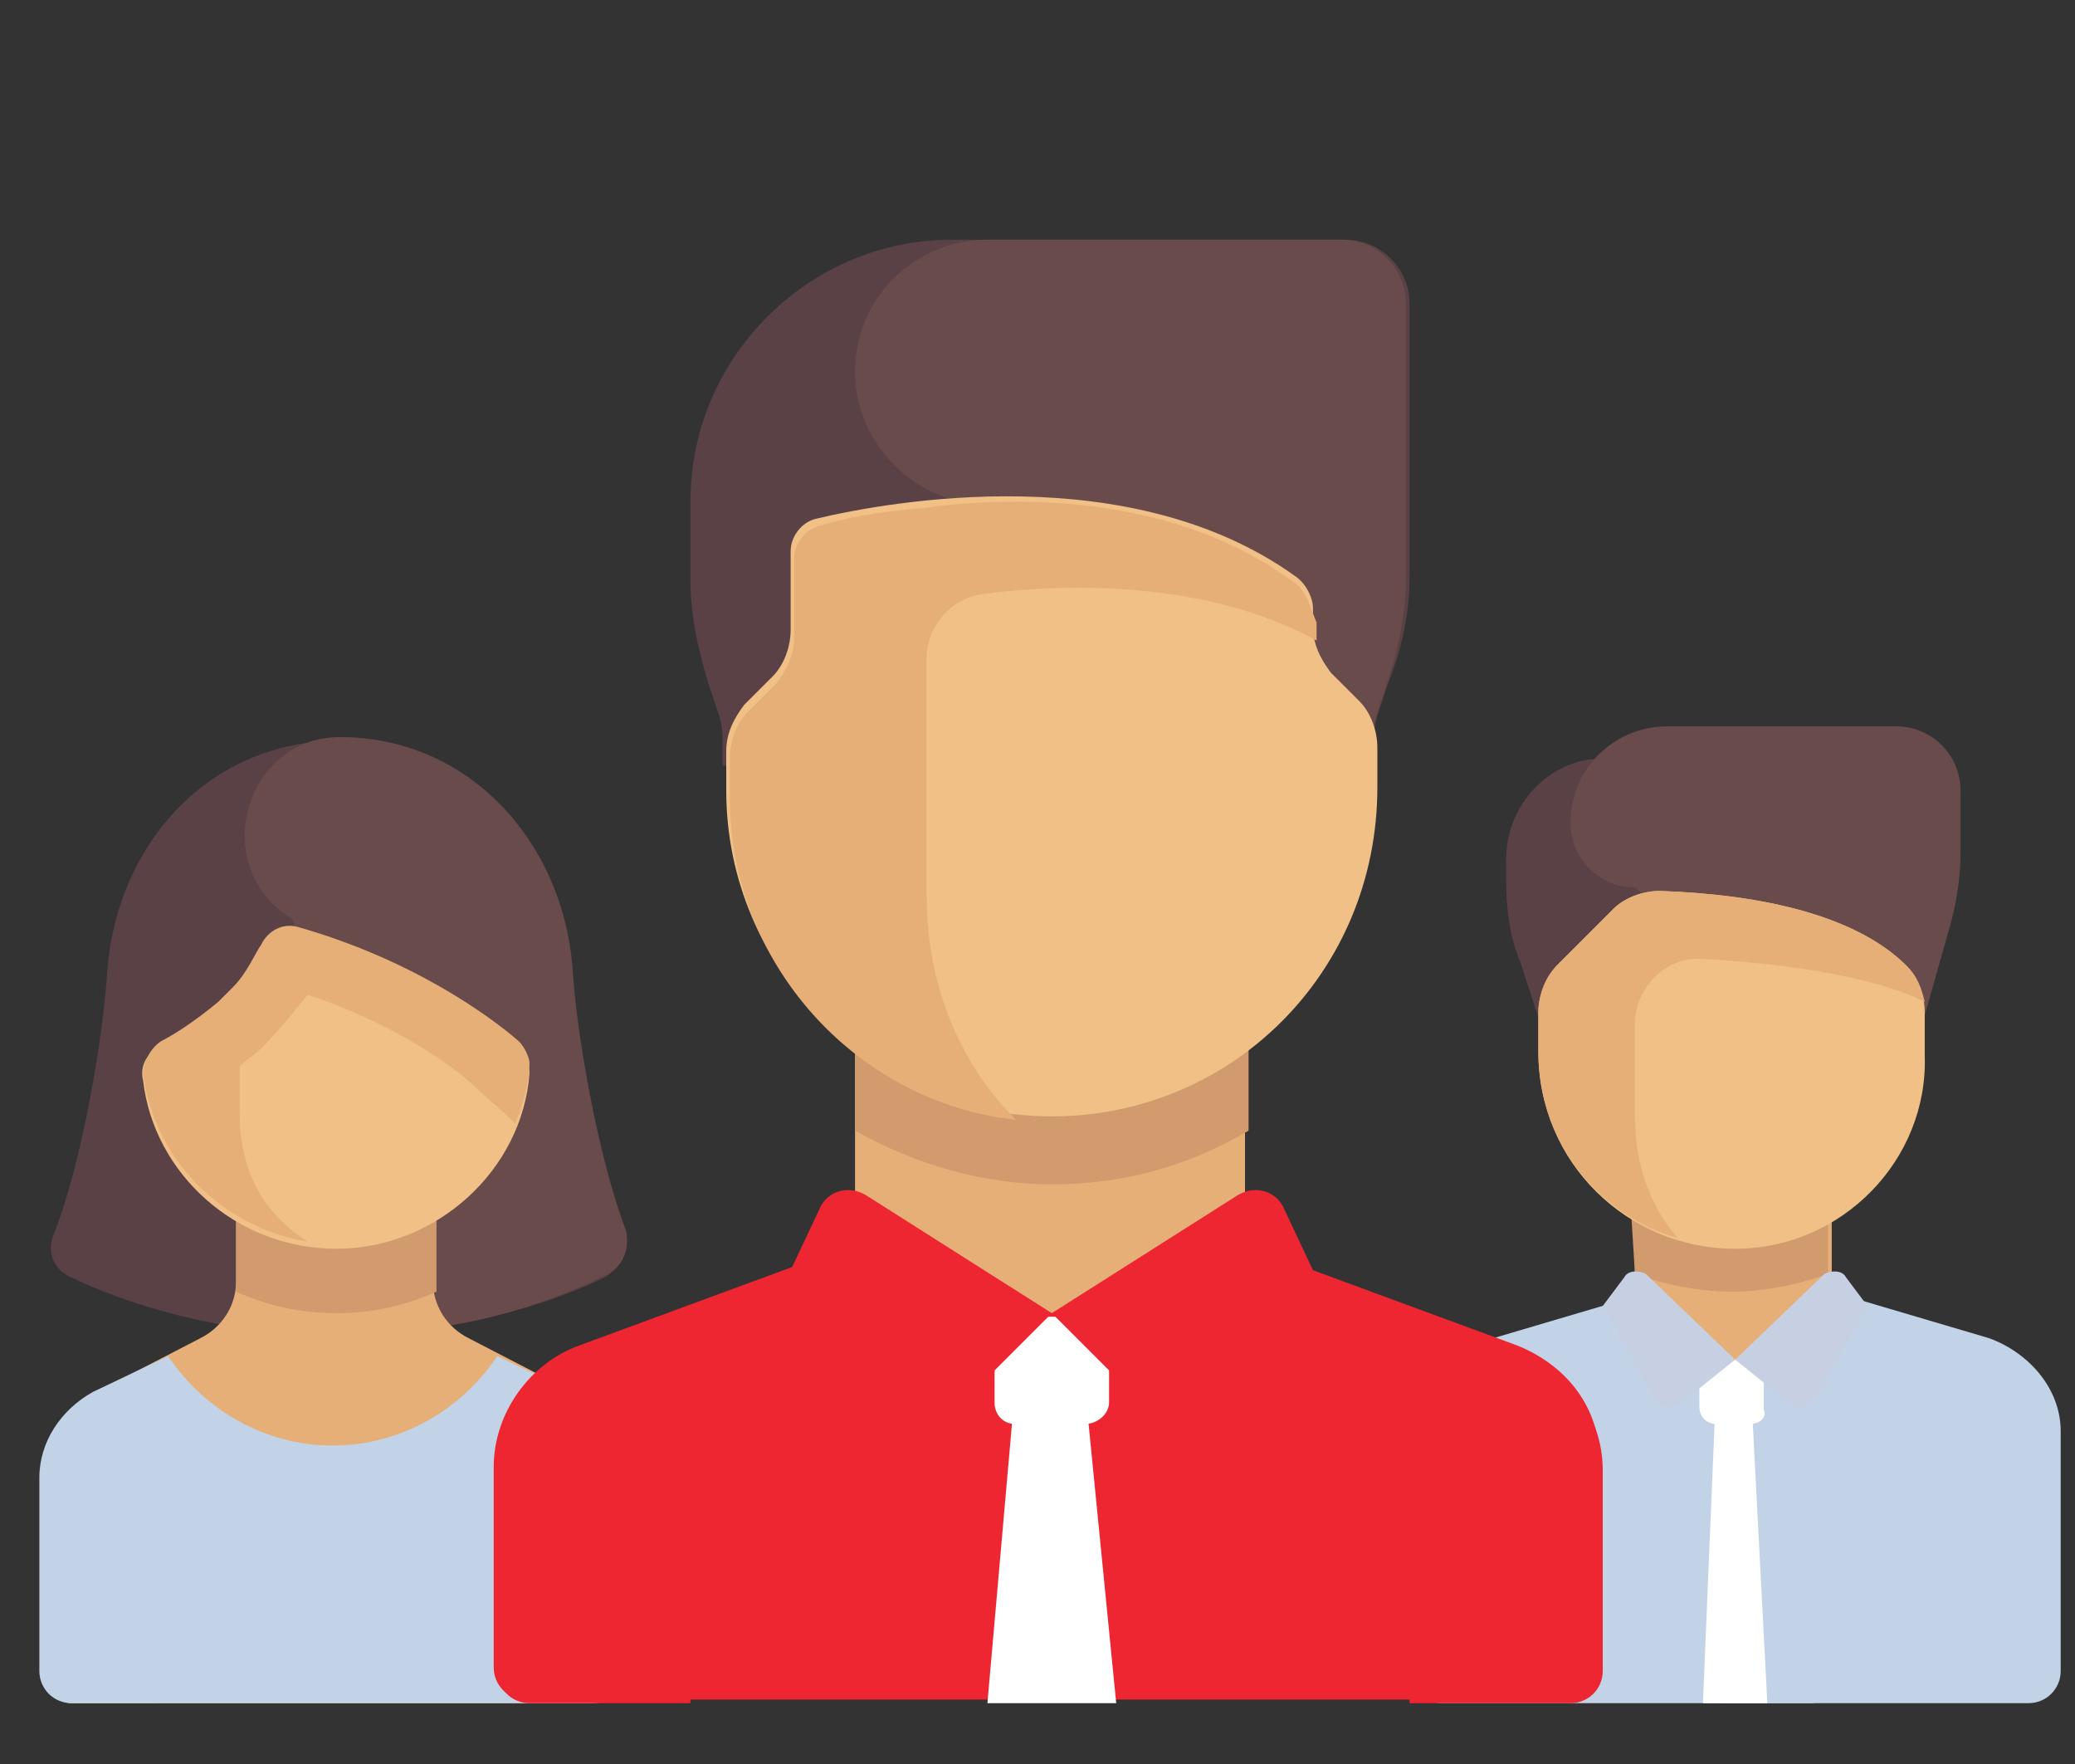
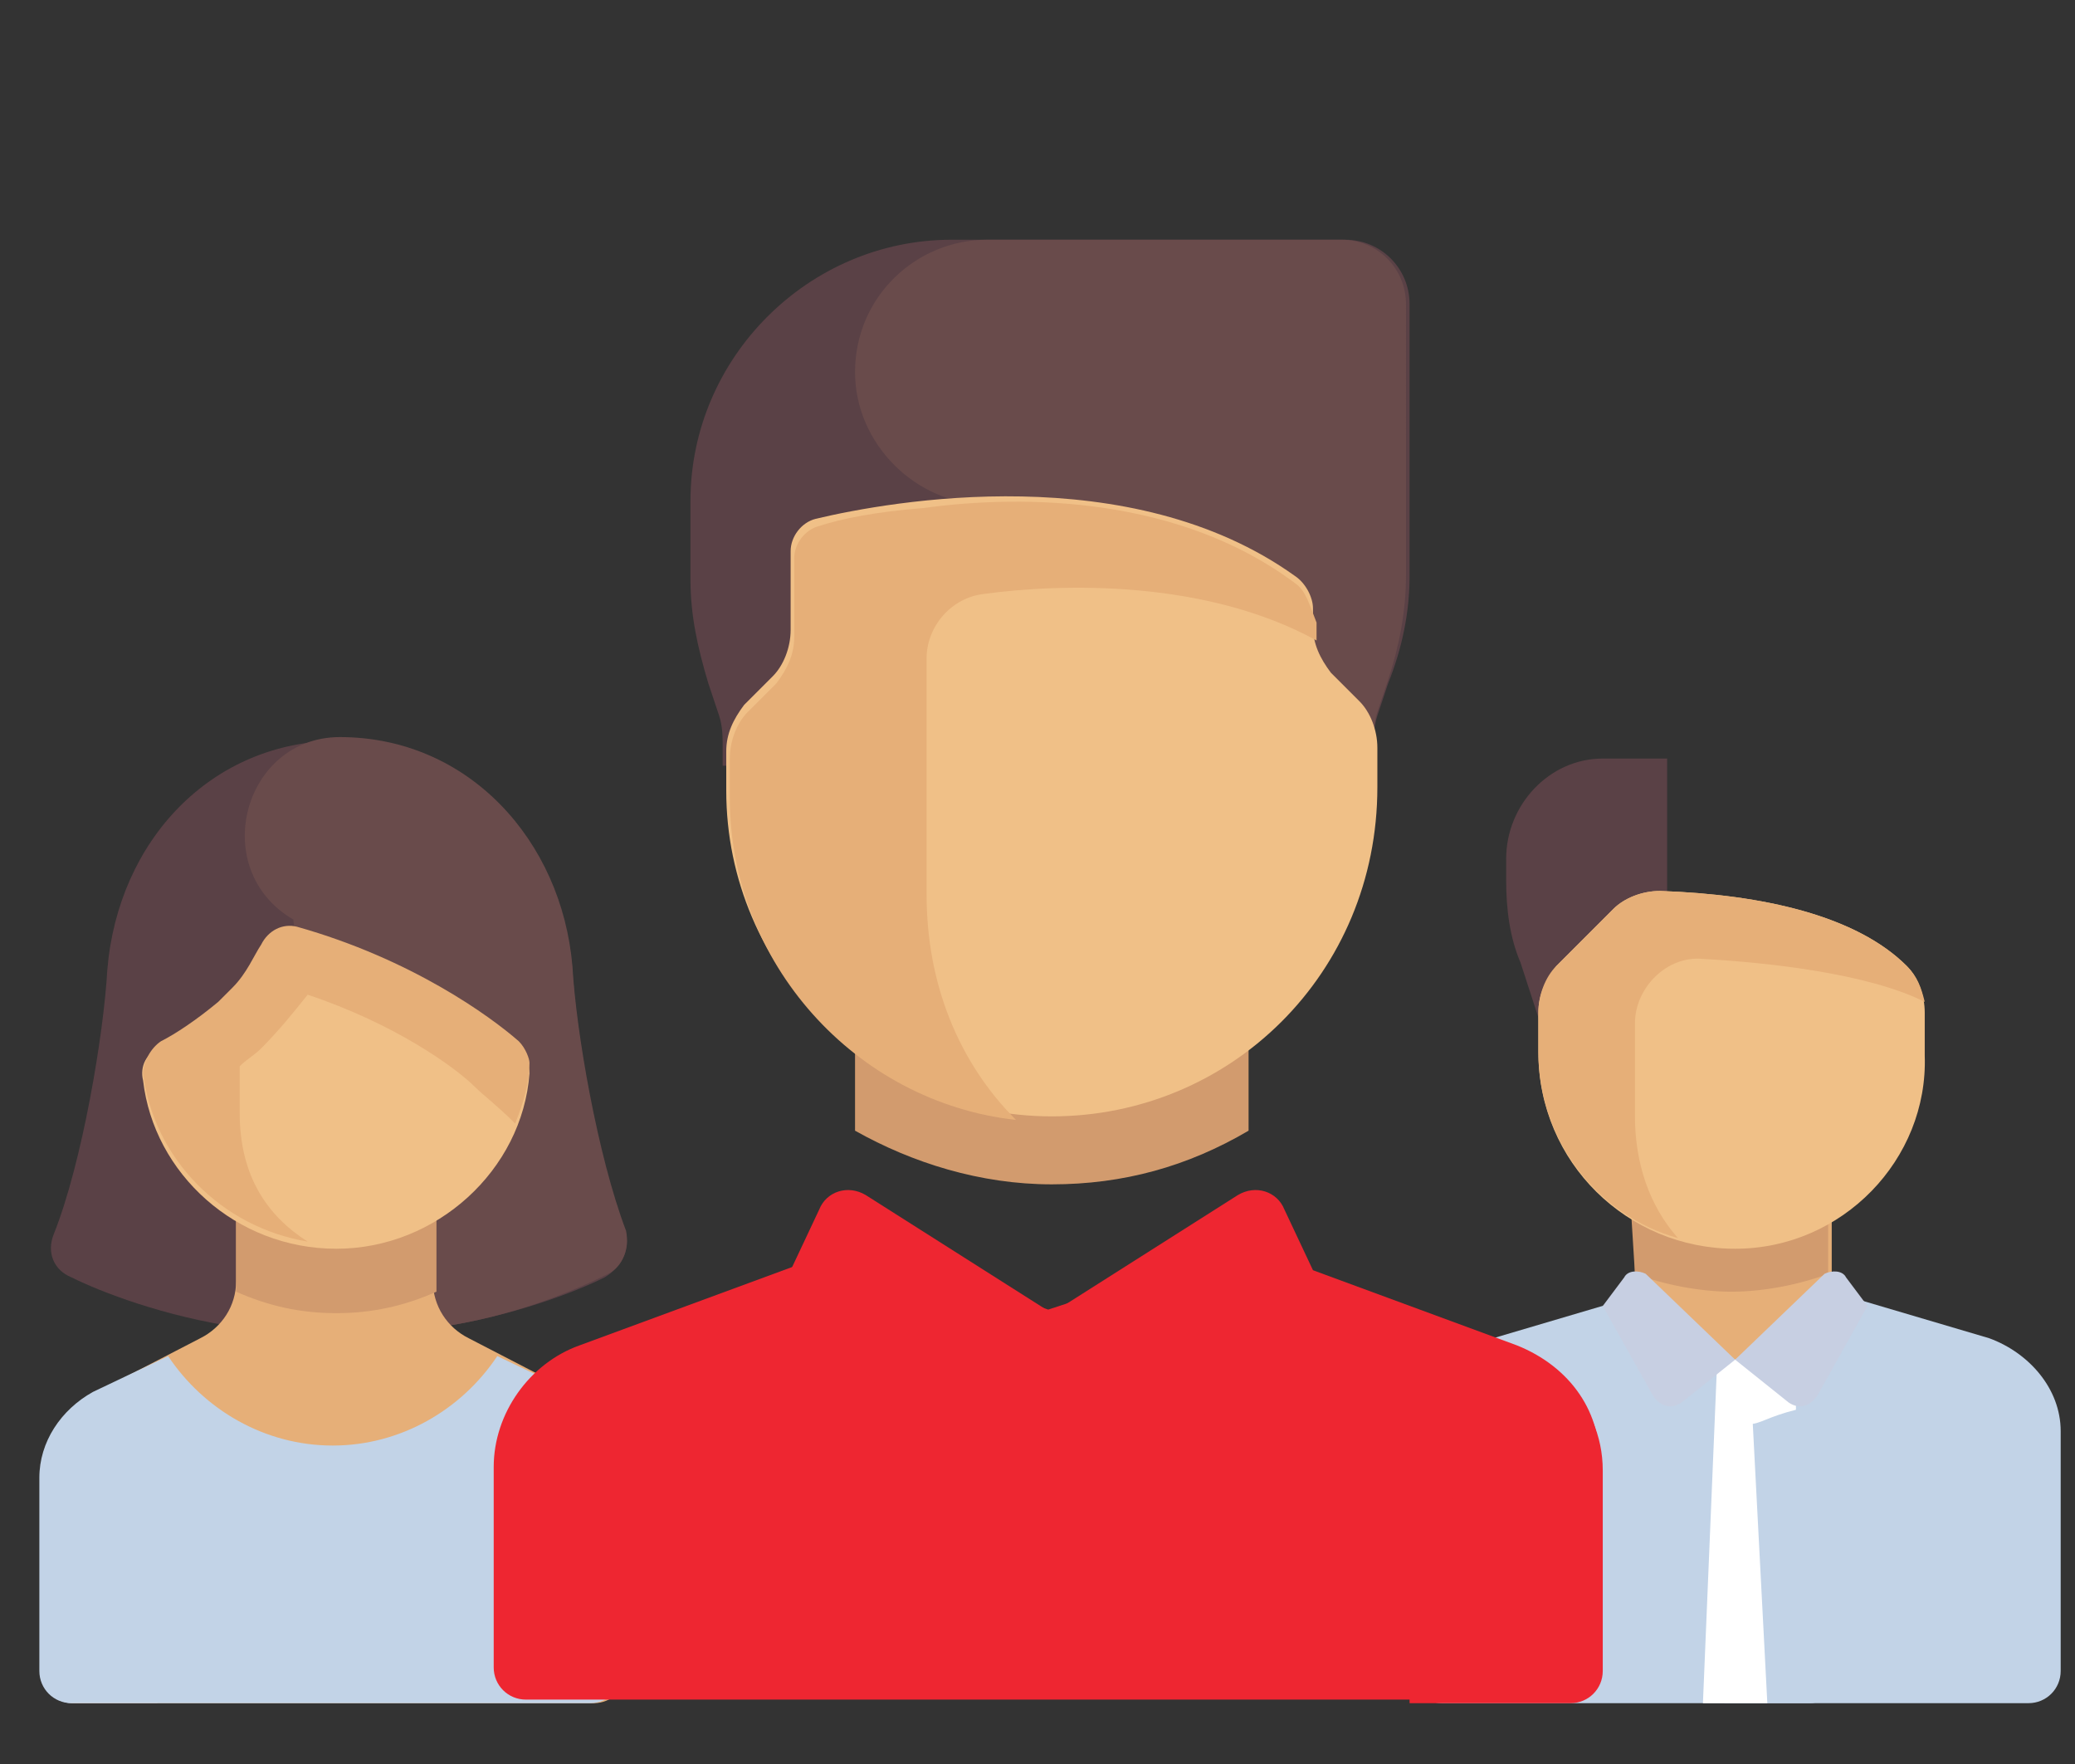
<svg xmlns="http://www.w3.org/2000/svg" version="1.1" id="Layer_1" x="0px" y="0px" width="58px" height="49.3px" viewBox="0 0 58 49.3" style="enable-background:new 0 0 58 49.3;" xml:space="preserve">
  <rect x="0" y="0" width="58" height="49.3" fill="#333333" stroke="none" />
  <style type="text/css">
	.st0{fill:#FFDFBA;}
	.st1{fill:#F15723;}
	.st2{fill:#FFEBD2;}
	.st3{fill:#42434D;}
	.st4{fill:#FFD6A6;}
	.st5{fill:#4D4E59;}
	.st6{fill:#FFF3E4;}
	.st7{fill:#F4794F;}
	.st8{fill:#C7CFE2;}
	.st9{fill:#5A4146;}
	.st10{fill:#694B4B;}
	.st11{fill:#E6AF78;}
	.st12{fill:#D29B6E;}
	.st13{fill:#C2D3E7;}
	.st14{fill:#FFFFFF;}
	.st15{fill:#F0C087;}
	.st16{fill:#EE2631;}
</style>
  <path class="st8" d="M48.2,43.3c0-0.6,0.3-1.3,0.7-1.7l2.1-2.1c0.3,0.4,0.4,0.9,0.4,1.4v5.9c0,0.4-0.4,0.8-0.8,0.8h-2.4L48.2,43.3  L48.2,43.3z" />
  <path class="st8" d="M1.7,40.5C1.4,41,1.2,41.5,1.2,42v4.8c0,0.4,0.4,0.8,0.8,0.8h2.4v-4.1c0-0.5-0.2-1-0.6-1.3L1.7,40.5z" />
  <g>
    <path class="st9" d="M42.1,24v0.6c0,0.8,0.1,1.6,0.4,2.3l1.4,4.3h2.7v-10h-1.8C43.3,21.2,42.1,22.5,42.1,24z" />
-     <path class="st10" d="M54.5,25.9L53,31.2l-7.3-6.4c-1,0-1.8-0.8-1.8-1.8l0,0c0-1.5,1.2-2.7,2.7-2.7H53c1,0,1.8,0.8,1.8,1.8v1.7   C54.8,24.5,54.7,25.2,54.5,25.9z" />
    <rect x="45.7" y="34" class="st11" width="5.5" height="4" />
    <path class="st12" d="M45.7,35.6c0.8,0.3,1.8,0.5,2.7,0.5s1.9-0.2,2.7-0.5V34h-5.5L45.7,35.6L45.7,35.6z" />
    <path class="st13" d="M55.6,37.4l-4.4-1.3L48.5,38l-2.7-1.8l-4.4,1.3c-1.2,0.3-2,1.4-2,2.6v6.6c0,0.5,0.4,0.9,0.9,0.9h16.4   c0.5,0,0.9-0.4,0.9-0.9V40C57.6,38.8,56.7,37.8,55.6,37.4z" />
    <polygon class="st14" points="49.4,47.6 47.6,47.6 48,38 48.9,38  " />
    <path class="st15" d="M48.5,34.9L48.5,34.9c-3,0-5.5-2.4-5.5-5.5v-1.1c0-0.5,0.2-0.9,0.5-1.3l1.6-1.6c0.3-0.3,0.8-0.5,1.3-0.5   c2.9,0.1,5.5,0.7,6.9,2.1c0.3,0.3,0.5,0.8,0.5,1.3v1.2C53.9,32.4,51.5,34.9,48.5,34.9z" />
    <path class="st11" d="M45.7,28.6c0-1,0.9-1.9,1.9-1.8c1.8,0.1,4.6,0.4,6.2,1.2c-0.1-0.4-0.2-0.7-0.5-1c-1.4-1.4-4-2-6.9-2.1l0,0v0   c-0.5,0-1,0.2-1.3,0.5l-1.6,1.6c-0.3,0.3-0.5,0.8-0.5,1.3v1.1c0,2.5,1.7,4.6,3.9,5.2c-0.8-0.9-1.2-2.1-1.2-3.4L45.7,28.6L45.7,28.6   z" />
-     <path class="st14" d="M48.9,39.8H48c-0.3,0-0.5-0.2-0.5-0.5V38h1.8v1.4C49.4,39.6,49.2,39.8,48.9,39.8z" />
+     <path class="st14" d="M48.9,39.8c-0.3,0-0.5-0.2-0.5-0.5V38h1.8v1.4C49.4,39.6,49.2,39.8,48.9,39.8z" />
    <g>
      <path class="st8" d="M48.5,38l-1.5,1.2c-0.3,0.2-0.6,0.1-0.8-0.2l-1.4-2.5l0.6-0.8c0.1-0.2,0.4-0.2,0.6-0.1L48.5,38z" />
      <path class="st8" d="M48.5,38l1.5,1.2c0.3,0.2,0.6,0.1,0.8-0.2l1.4-2.5l-0.6-0.8c-0.1-0.2-0.4-0.2-0.6-0.1L48.5,38z" />
    </g>
    <path class="st9" d="M17.5,34.5c-0.8-2.1-1.4-5.6-1.5-7.4c-0.3-3.5-2.9-6.4-6.5-6.4S3.3,23.5,3,27.1c-0.1,1.8-0.7,5.4-1.5,7.4   c-0.2,0.5,0,1,0.5,1.2c0.8,0.4,2.6,1.1,4.7,1.4h5.5c2.1-0.3,3.9-1,4.7-1.4C17.4,35.4,17.6,34.9,17.5,34.5z" />
    <path class="st10" d="M17,35.6c0.4-0.2,0.6-0.7,0.5-1.2c-0.8-2.1-1.4-5.6-1.5-7.4c-0.3-3.5-2.9-6.4-6.5-6.4c0,0,0,0,0,0   c-2.7,0-3.7,3.7-1.3,5.1C8.2,25.9,8.3,26,8.3,26l2.1,11.1h1.8C14.4,36.8,16.2,36,17,35.6z" />
    <path class="st11" d="M16,38.9l-2.9-1.5c-0.6-0.3-1-0.9-1-1.6l0-2.7H6.6v2.7c0,0.7-0.4,1.3-1,1.6l-2.9,1.5   c-0.9,0.5-1.5,1.4-1.5,2.4v5.4c0,0.5,0.4,0.9,0.9,0.9h14.5c0.5,0,0.9-0.4,0.9-0.9v-5.4C17.6,40.3,17,39.3,16,38.9z" />
    <path class="st12" d="M9.4,36.7c1,0,1.9-0.2,2.8-0.6c0-0.1,0-0.2,0-0.3l0-2.7H6.6v2.7c0,0.1,0,0.2,0,0.3   C7.5,36.5,8.4,36.7,9.4,36.7z" />
    <path class="st13" d="M16,38.9l-2.1-1c-1,1.5-2.7,2.5-4.6,2.5s-3.6-1-4.6-2.5l-2.1,1c-0.9,0.5-1.5,1.4-1.5,2.4v5.4   c0,0.5,0.4,0.9,0.9,0.9h14.5c0.5,0,0.9-0.4,0.9-0.9v-5.4C17.6,40.3,17,39.3,16,38.9z" />
    <path class="st15" d="M9.4,34.9L9.4,34.9c-2.8,0-5.1-2.1-5.4-4.7c-0.1-0.4,0.1-0.8,0.5-0.9c0.4-0.2,1-0.6,1.6-1.1   c0.6-0.6,1-1.2,1.2-1.6c0.2-0.4,0.6-0.6,1-0.5c3.2,0.8,5.4,2.5,6.2,3.2c0.2,0.2,0.3,0.5,0.3,0.7C14.6,32.7,12.2,34.9,9.4,34.9z" />
    <path class="st11" d="M14.5,29.1c-0.8-0.7-3-2.3-6.2-3.2c-0.4-0.1-0.8,0.1-1,0.5c-0.2,0.3-0.4,0.8-0.8,1.2c0,0,0,0,0,0   c-0.1,0.1-0.3,0.3-0.4,0.4c-0.6,0.5-1.2,0.9-1.6,1.1c-0.3,0.2-0.5,0.6-0.5,0.9c0.3,2.4,2.2,4.3,4.6,4.7c-1.1-0.7-1.9-1.8-1.9-3.6   v-1.3c0.2-0.2,0.4-0.3,0.6-0.5c0.5-0.5,0.9-1,1.3-1.5c2.4,0.8,4.1,2,4.7,2.6c0.2,0.2,0.6,0.5,1.1,1c0.2-0.5,0.4-1.1,0.4-1.7   C14.8,29.6,14.7,29.3,14.5,29.1z" />
    <path class="st16" d="M42.4,37.6l-7.6-2.8l-5.5,1.8l-5.5-1.8l-7.6,2.8c-1.4,0.5-2.4,1.9-2.4,3.4v5.6c0,0.5,0.4,0.9,0.9,0.9h29.1   c0.5,0,0.9-0.4,0.9-0.9v-5.6C44.8,39.5,43.9,38.2,42.4,37.6z" />
-     <polygon class="st14" points="28.4,38.5 27.6,47.6 31.2,47.6 30.3,38.5  " />
-     <path class="st14" d="M30.3,39.8h-1.9c-0.4,0-0.6-0.3-0.6-0.6v-2.4H31v2.4C31,39.5,30.7,39.8,30.3,39.8z" />
    <path class="st16" d="M43.8,38.6c0.6,0.7,1,1.5,1,2.5v5.6c0,0.5-0.4,0.9-0.9,0.9h-4.5v-3c0-1,0.4-1.9,1.1-2.6L43.8,38.6z" />
    <path class="st9" d="M39.4,16.1V8.5c0-1-0.8-1.8-1.8-1.8H26.6c-4,0-7.3,3.3-7.3,7.3v2.2c0,1,0.2,1.9,0.5,2.9l0.3,0.9   c0.1,0.3,0.1,0.6,0.1,0.9v0.5h18.2v-0.5c0-0.3,0-0.6,0.1-0.9l0.3-0.9C39.2,18.1,39.4,17.1,39.4,16.1z" />
    <path class="st10" d="M23.9,10.4c0,2,1.7,3.7,3.7,3.7h0.5l0.2,7.2h10.1v-0.5c0-0.3,0-0.6,0.1-0.9l0.3-0.9c0.3-0.9,0.5-1.9,0.5-2.9   V8.5c0-1-0.8-1.8-1.8-1.8h-9.9C25.6,6.7,23.9,8.3,23.9,10.4z" />
-     <rect x="23.9" y="28.5" class="st11" width="10.9" height="8.2" />
    <path class="st12" d="M23.9,31.6c1.6,0.9,3.5,1.5,5.5,1.5c2,0,3.8-0.5,5.5-1.5v-3.1H23.9L23.9,31.6L23.9,31.6z" />
    <g>
      <path class="st16" d="M29.4,36.7l-2.9,2.9c-0.4,0.4-1,0.3-1.4-0.1l-3-4l0.8-1.7c0.2-0.5,0.8-0.7,1.3-0.4L29.4,36.7z" />
      <path class="st16" d="M29.4,36.7l2.9,2.9c0.4,0.4,1,0.3,1.4-0.1l3-4l-0.8-1.7c-0.2-0.5-0.8-0.7-1.3-0.4L29.4,36.7z" />
    </g>
    <path class="st15" d="M29.4,31.2L29.4,31.2c-5,0-9.1-4.1-9.1-9.1v-1.1c0-0.5,0.2-0.9,0.5-1.3l0.8-0.8c0.3-0.3,0.5-0.8,0.5-1.3v-2.2   c0-0.4,0.3-0.8,0.7-0.9c2.1-0.5,8.8-1.7,13.4,1.6c0.3,0.2,0.5,0.6,0.5,0.9v0.5c0,0.5,0.2,0.9,0.5,1.3l0.8,0.8   c0.3,0.3,0.5,0.8,0.5,1.3v1.1C38.5,27.2,34.4,31.2,29.4,31.2z" />
    <path class="st11" d="M36.2,16.3c-3.2-2.4-7.5-2.5-10.4-2.1c-1.3,0.1-2.3,0.3-2.9,0.5c-0.4,0.1-0.7,0.5-0.7,0.9v2.2   c0,0.5-0.2,0.9-0.5,1.3l-0.8,0.8c-0.3,0.3-0.5,0.8-0.5,1.3v1.1c0,4.6,3.5,8.5,8,9c-1.6-1.6-2.5-3.8-2.5-6.3v-6.6   c0-0.9,0.7-1.7,1.6-1.8c2.2-0.3,6.2-0.4,9.3,1.3v-0.5C36.6,16.9,36.5,16.5,36.2,16.3z" />
-     <path class="st16" d="M14.9,38.6c-0.6,0.7-1,1.5-1,2.5v5.6c0,0.5,0.4,0.9,0.9,0.9h4.5v-3c0-1-0.4-1.9-1.1-2.6L14.9,38.6z" />
  </g>
</svg>